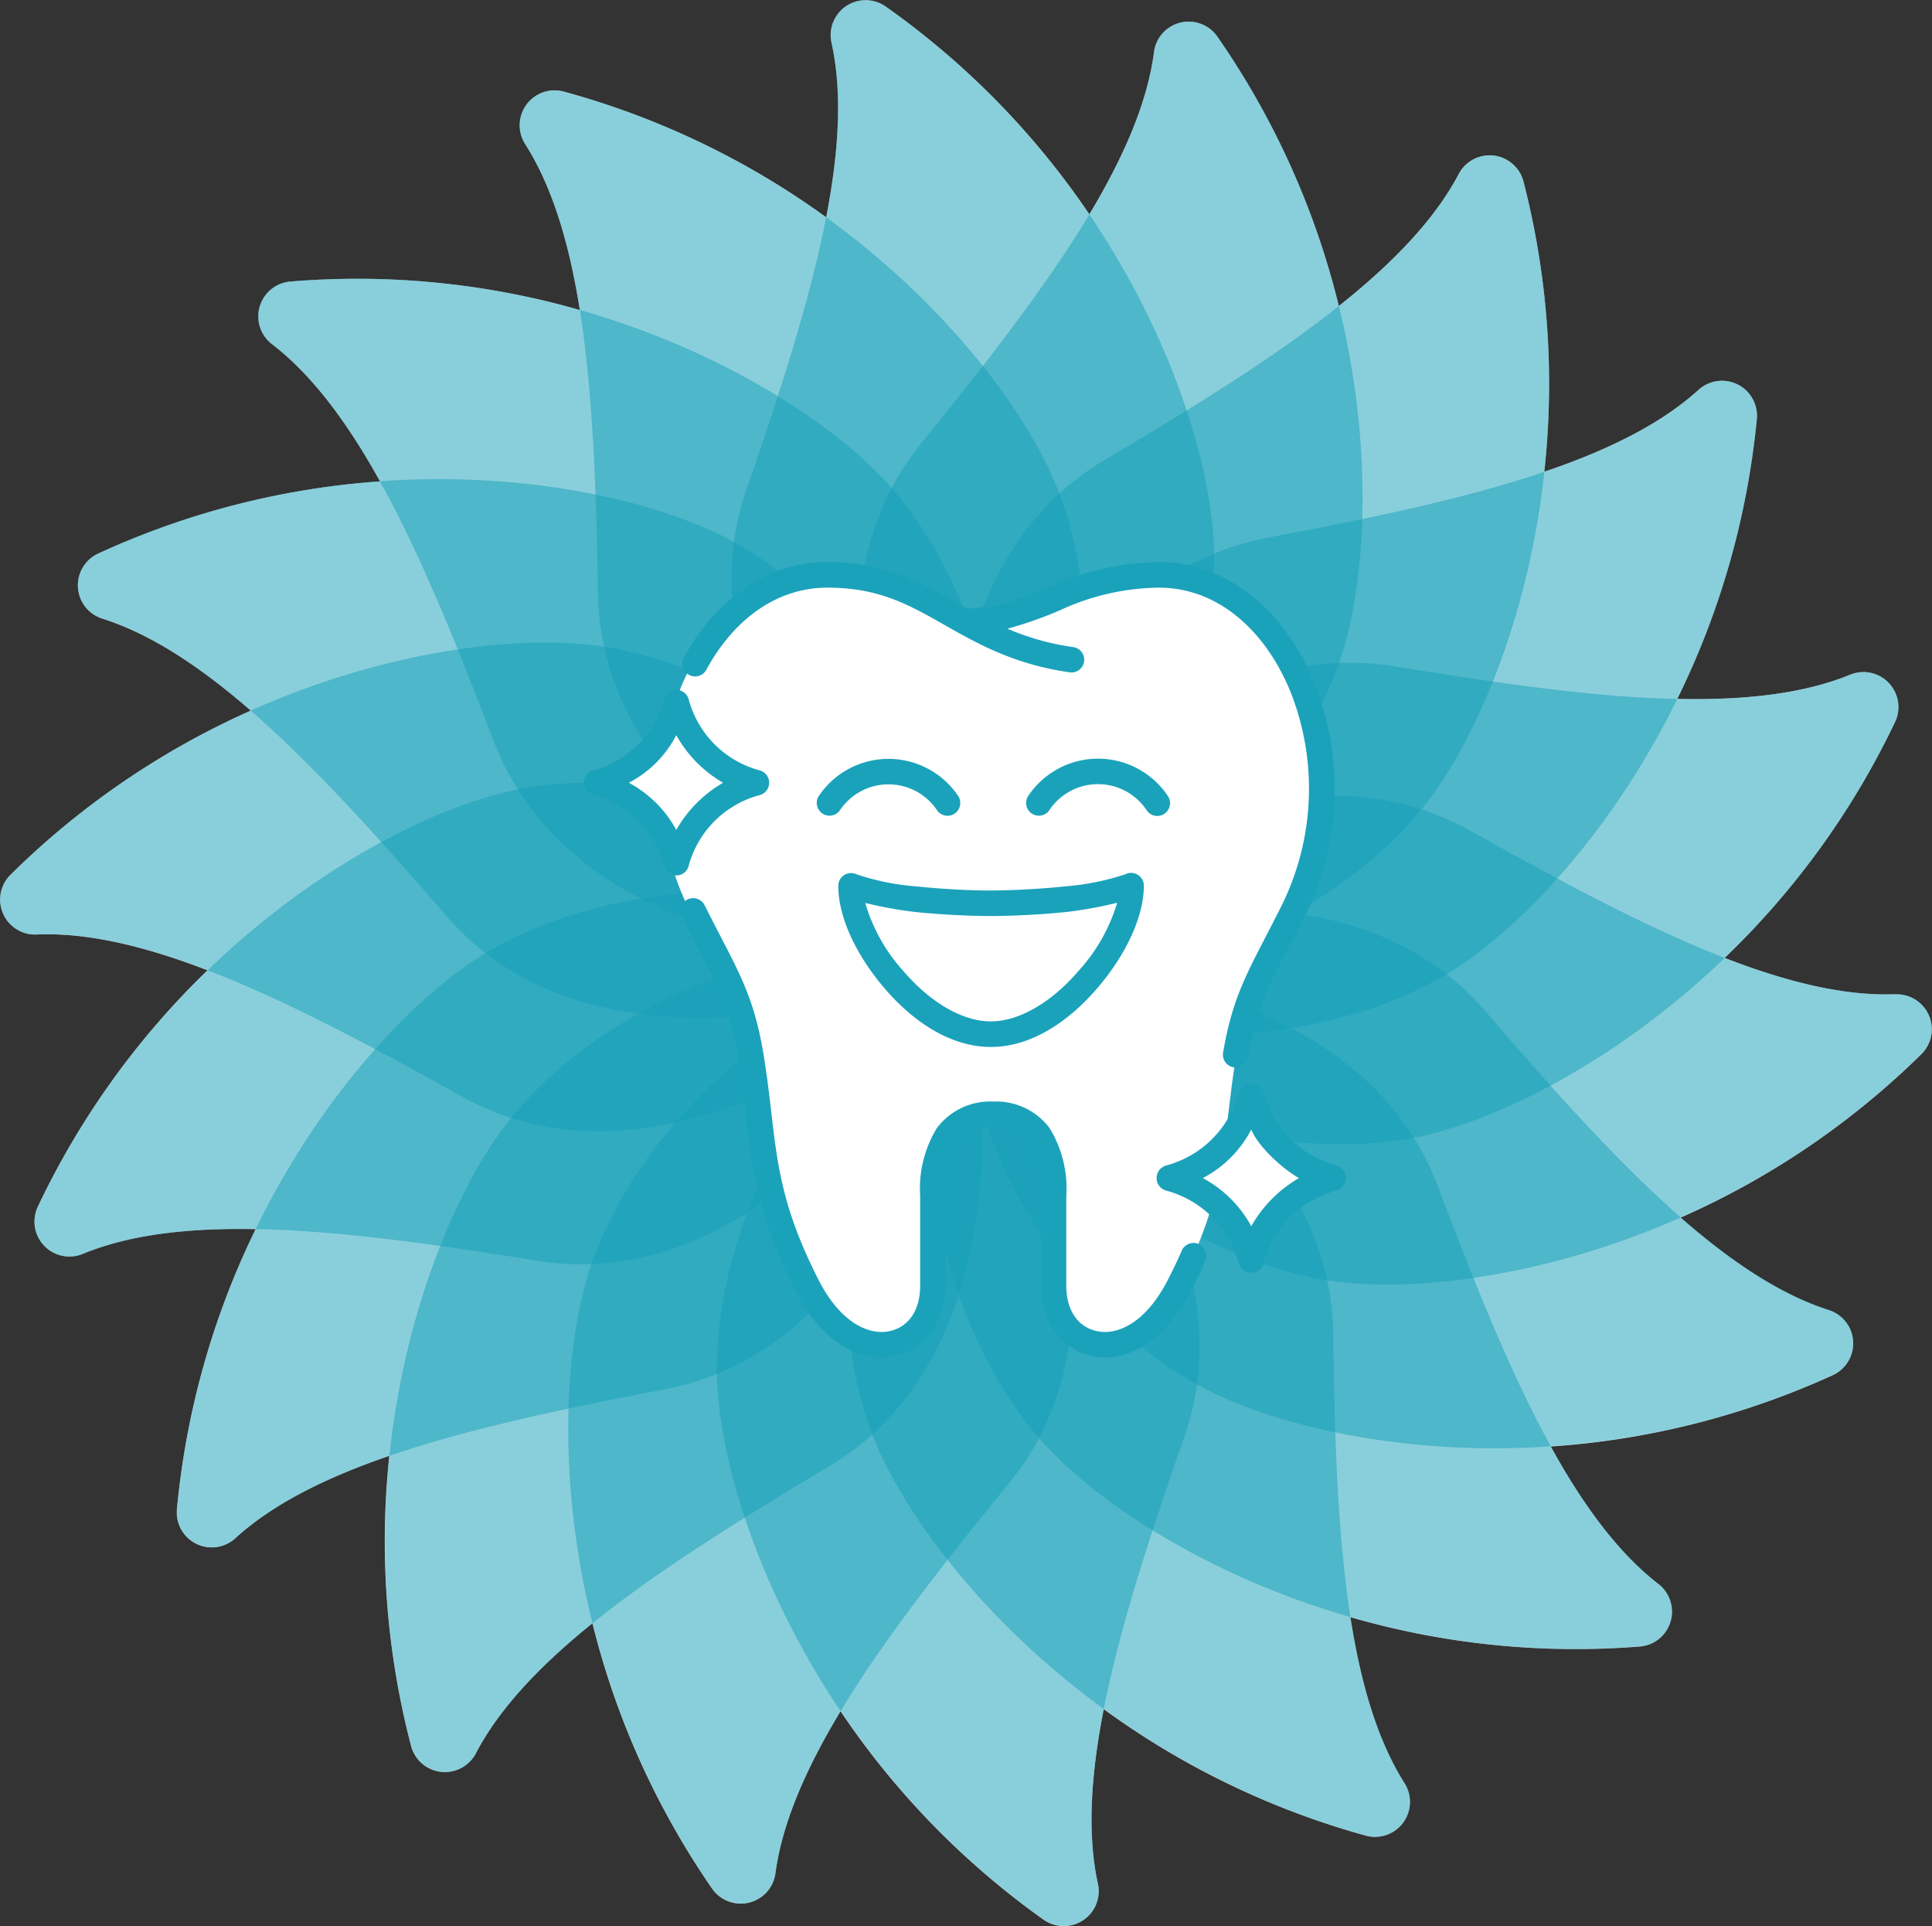
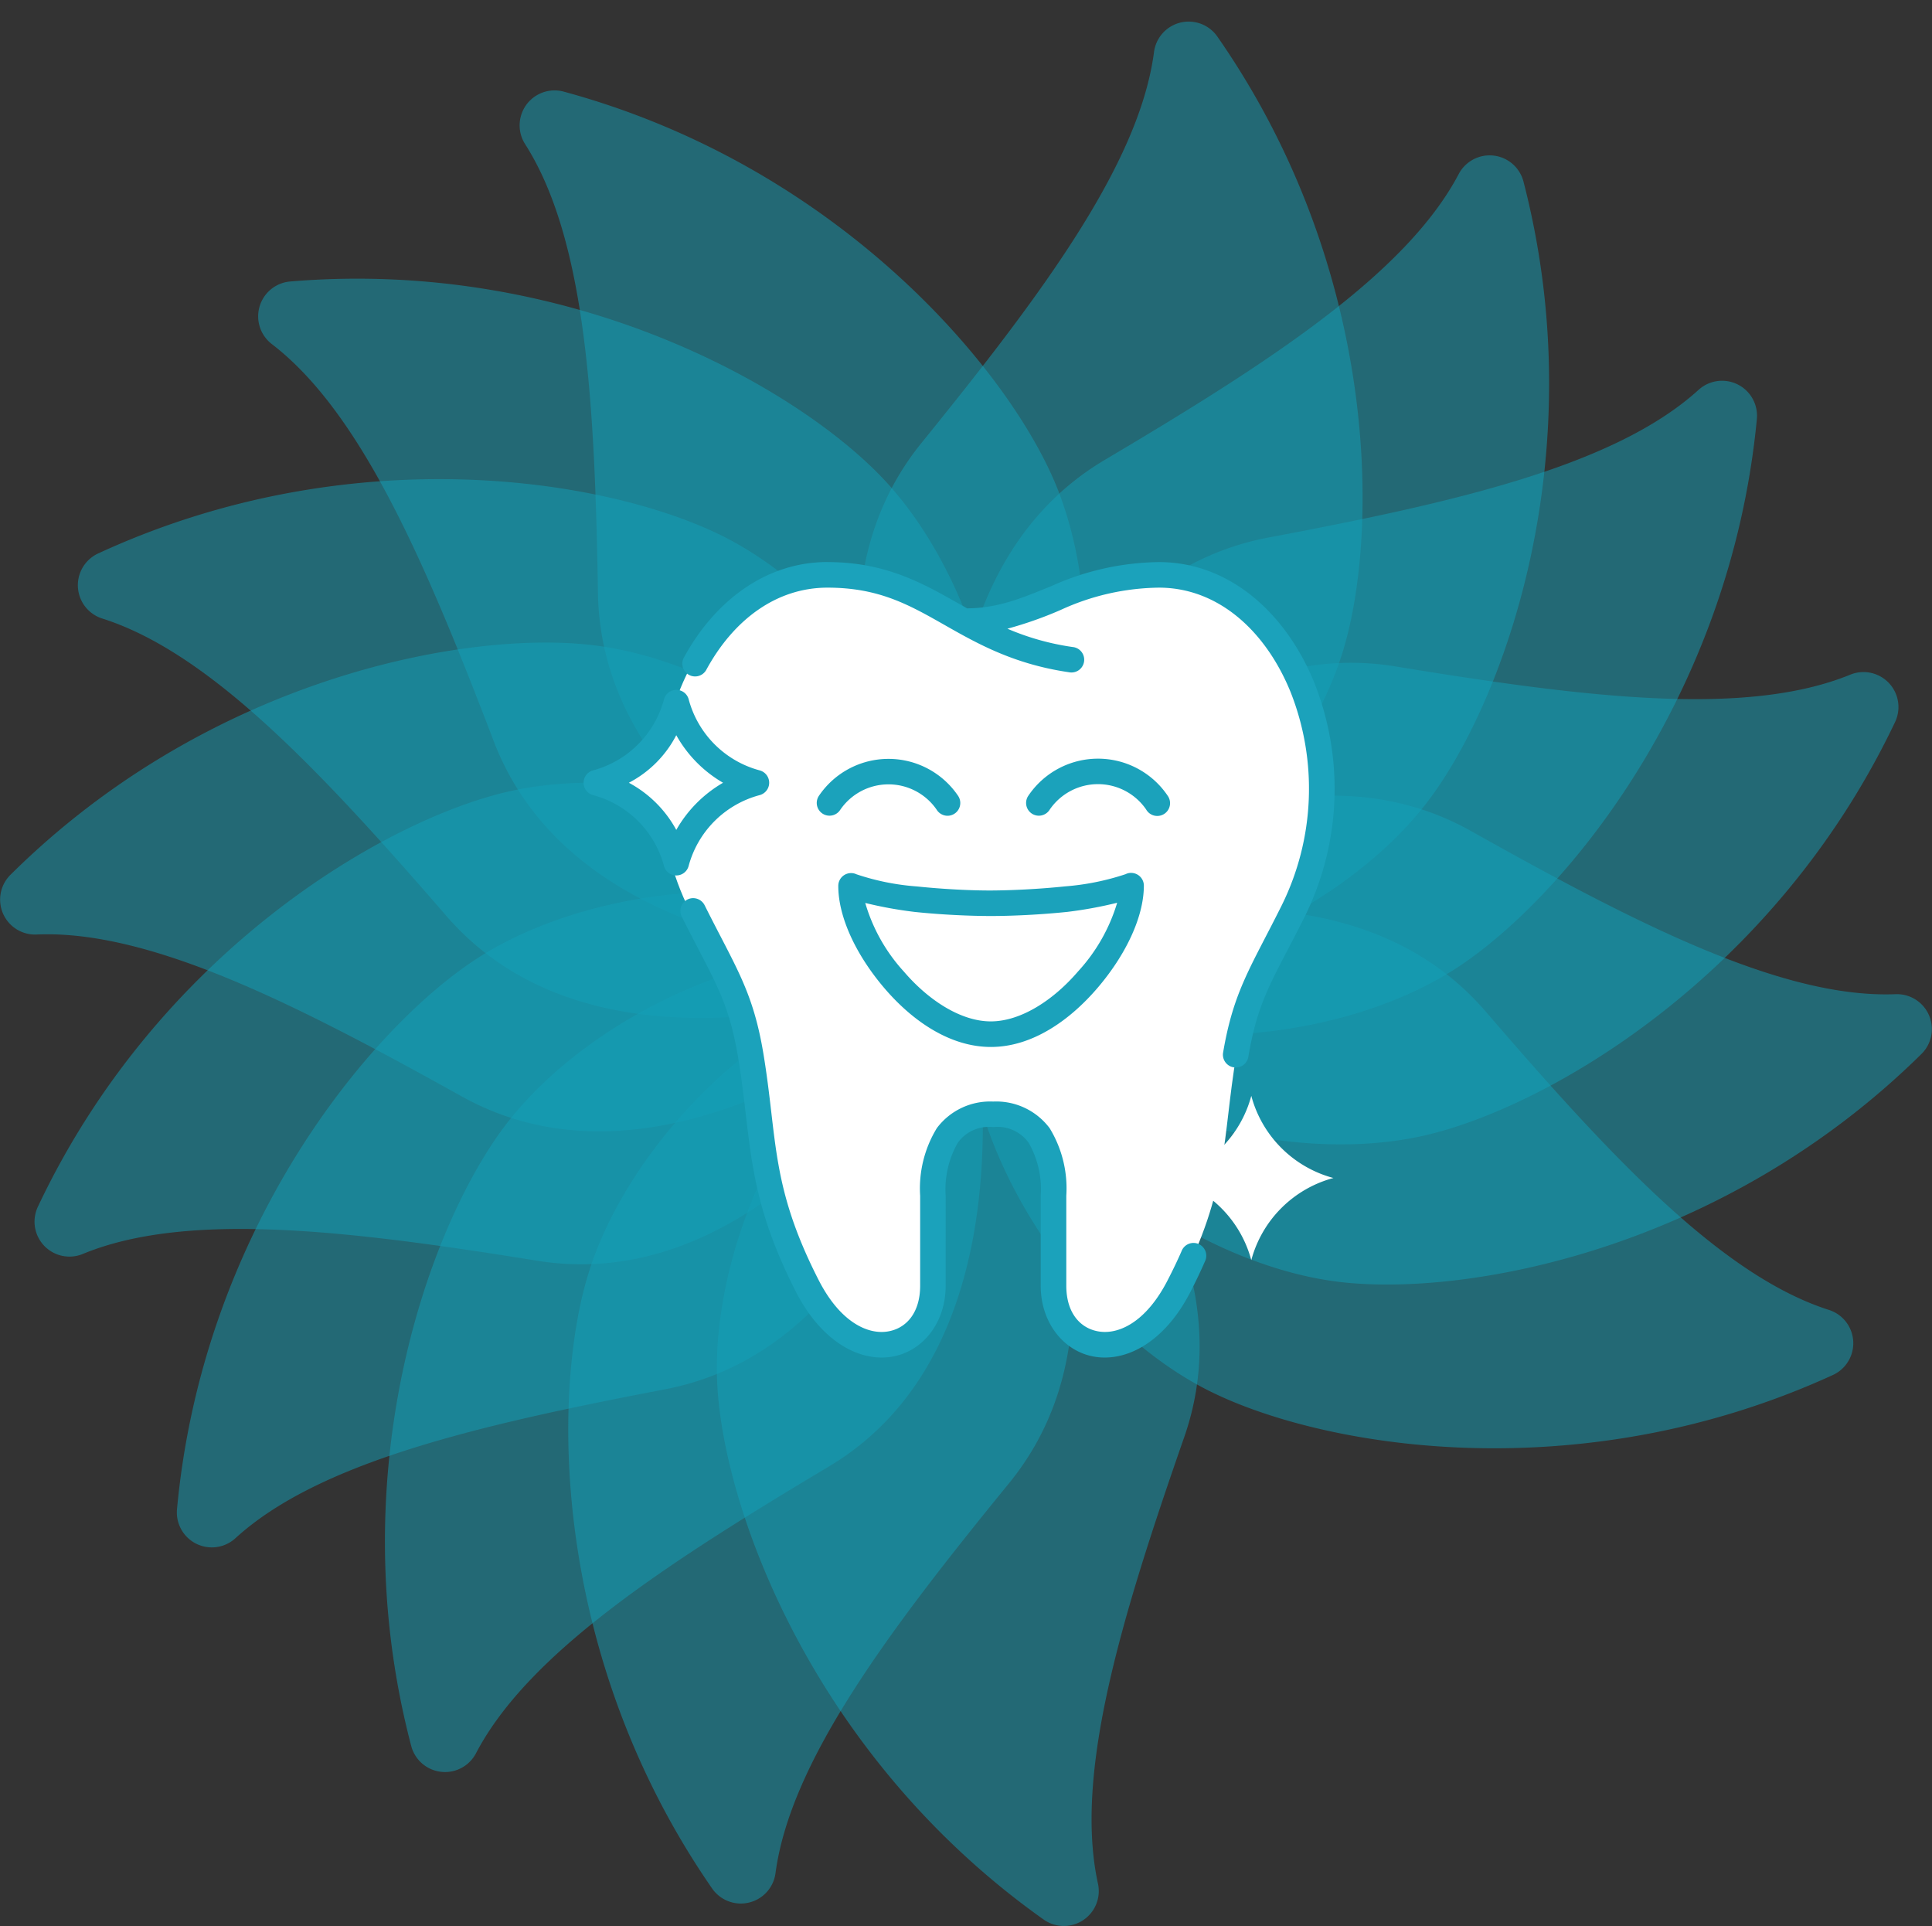
<svg xmlns="http://www.w3.org/2000/svg" width="178.771" height="178.225" viewBox="0 0 178.771 178.225">
  <rect x="0" y="0" width="178.771" height="178.225" fill="#333333" stroke="none" />
  <g id="Group_288" data-name="Group 288" transform="translate(-965 -1808)">
    <g id="Group_206" data-name="Group 206" transform="translate(468 362)">
-       <path id="Path_1" data-name="Path 1" d="M219.609,91.989c-4.684.177-9.98-1.112-15.77-3.362A74.791,74.791,0,0,0,219.6,66.809a3.236,3.236,0,0,0-4.179-4.372c-4.345,1.767-9.76,2.363-15.969,2.229a74.829,74.829,0,0,0,7.359-25.89,3.234,3.234,0,0,0-5.42-2.68c-3.481,3.148-8.363,5.559-14.245,7.552A74.973,74.973,0,0,0,185.222,16.8a3.234,3.234,0,0,0-6.011-.666c-2.234,4.222-6.1,8.224-11.076,12.182A74.771,74.771,0,0,0,156.894,3.389a3.233,3.233,0,0,0-5.865,1.466c-.618,4.646-2.782,9.647-5.978,14.975A74.858,74.858,0,0,0,126.207.607,3.232,3.232,0,0,0,121.2,3.986c1.01,4.582.682,10.018-.5,16.119A75.016,75.016,0,0,0,96.423,8.476a3.232,3.232,0,0,0-3.556,4.888c2.514,3.959,4.066,9.185,5.038,15.319a74.877,74.877,0,0,0-26.787-2.632,3.235,3.235,0,0,0-1.67,5.812c3.717,2.863,6.956,7.241,9.969,12.676A74.9,74.9,0,0,0,53.34,51.216a3.234,3.234,0,0,0,.414,6.032c4.469,1.423,9.013,4.426,13.7,8.5A74.931,74.931,0,0,0,45.224,80.935a3.233,3.233,0,0,0,2.449,5.527c4.684-.193,9.985,1.08,15.781,3.314a74.946,74.946,0,0,0-15.7,21.867A3.233,3.233,0,0,0,51.943,116c4.34-1.783,9.754-2.4,15.964-2.277a74.877,74.877,0,0,0-7.284,25.911,3.235,3.235,0,0,0,5.43,2.664c3.47-3.158,8.347-5.581,14.223-7.6a74.825,74.825,0,0,0,2.014,26.841,3.234,3.234,0,0,0,6.011.65c2.181-4.152,5.935-8.1,10.77-12a74.846,74.846,0,0,0,11.065,24.542,3.234,3.234,0,0,0,5.871-1.445c.634-4.646,2.815-9.642,6.021-14.959a74.839,74.839,0,0,0,18.784,19.283,3.233,3.233,0,0,0,5.022-3.362c-.994-4.582-.65-10.023.548-16.114a74.935,74.935,0,0,0,24.241,11.7,3.233,3.233,0,0,0,3.572-4.877c-2.5-3.969-4.034-9.2-4.99-15.335a74.869,74.869,0,0,0,26.781,2.718,3.236,3.236,0,0,0,1.692-5.806c-3.706-2.874-6.934-7.262-9.932-12.7a74.919,74.919,0,0,0,26.094-6.6,3.233,3.233,0,0,0-.4-6.032c-4.464-1.434-9-4.458-13.675-8.546a74.8,74.8,0,0,0,22.27-15.12,3.232,3.232,0,0,0-2.433-5.532Z" transform="translate(452.749 1446)" fill="#fff" />
      <g id="Group_2" data-name="Group 2" transform="translate(497 1446)">
        <path id="Path_2" data-name="Path 2" d="M202.085,90.81S182.716,61.5,197.96,42.694c11.054-13.638,20.126-25.75,21.507-36.128A3.234,3.234,0,0,1,225.332,5.1c14.857,21.324,15.029,45.544,11.65,56.764-3.9,12.94-18.5,27.824-34.892,28.941Z" transform="translate(-112.689 -1.716)" fill="#14a0b9" opacity="0.5" />
-         <path id="Path_3" data-name="Path 3" d="M191.967,89.094s-28.221-20.927-20.32-43.809c5.731-16.6,10.114-31.079,7.864-41.3A3.233,3.233,0,0,1,184.522.607c21.249,14.965,29.687,37.669,30.343,49.368.752,13.493-7.874,32.47-22.9,39.119Z" transform="translate(-102.571 0)" fill="#14a0b9" opacity="0.5" />
        <path id="Path_4" data-name="Path 4" d="M175.079,96.293S141.406,86.27,141.014,62.067c-.285-17.559-1.112-32.668-6.72-41.5a3.232,3.232,0,0,1,3.556-4.888c25.084,6.805,40.774,25.256,45.388,36.026C188.555,64.124,186.928,84.906,175.079,96.293Z" transform="translate(-85.683 -7.199)" fill="#14a0b9" opacity="0.5" />
        <path id="Path_5" data-name="Path 5" d="M154.234,111.315s-35.069,2.084-43.712-20.529c-6.268-16.4-12.209-30.321-20.5-36.708a3.235,3.235,0,0,1,1.67-5.812c25.9-2.175,46.951,9.8,54.965,18.348,9.244,9.862,14.814,29.945,7.574,44.695Z" transform="translate(-64.839 -22.221)" fill="#14a0b9" opacity="0.5" />
        <path id="Path_6" data-name="Path 6" d="M139.85,127.3s-32.244,13.944-48.095-4.356c-11.495-13.273-21.834-24.321-31.8-27.5a3.234,3.234,0,0,1-.414-6.032c23.6-10.893,47.472-6.832,57.924-1.536C129.521,93.986,141.617,110.96,139.85,127.3Z" transform="translate(-50.455 -38.205)" fill="#14a0b9" opacity="0.5" />
        <path id="Path_7" data-name="Path 7" d="M133.645,140.328S108.1,164.45,86.957,152.665c-15.341-8.546-28.833-15.4-39.286-14.97a3.232,3.232,0,0,1-2.449-5.527c18.451-18.3,42.283-22.64,53.912-21.238C112.551,112.547,129.724,124.364,133.645,140.328Z" transform="translate(-44.249 -51.233)" fill="#14a0b9" opacity="0.5" />
        <path id="Path_8" data-name="Path 8" d="M136.388,151.5s-15.759,31.4-39.662,27.55c-17.333-2.793-32.357-4.619-42.036-.645a3.232,3.232,0,0,1-4.19-4.356c11.086-23.5,32-35.725,43.411-38.384C107.077,132.6,127.252,137.836,136.388,151.5Z" transform="translate(-46.993 -62.401)" fill="#14a0b9" opacity="0.5" />
        <path id="Path_9" data-name="Path 9" d="M147.745,160.177s-4.082,34.892-27.861,39.447c-17.247,3.3-31.986,6.714-39.726,13.756a3.235,3.235,0,0,1-5.43-2.664c2.39-25.879,17.865-44.512,27.684-50.9C113.734,152.432,134.488,150.466,147.745,160.177Z" transform="translate(-58.349 -71.083)" fill="#14a0b9" opacity="0.5" />
        <path id="Path_10" data-name="Path 10" d="M164.338,164.8s8.084,34.189-12.7,46.591c-15.077,9-27.77,17.242-32.636,26.5a3.232,3.232,0,0,1-6.011-.65c-6.6-25.138,1.585-47.934,8.621-57.3,8.121-10.8,26.948-19.745,42.729-15.147Z" transform="translate(-74.942 -75.707)" fill="#14a0b9" opacity="0.5" />
        <path id="Path_11" data-name="Path 11" d="M178.956,165.87s19.283,29.37,3.98,48.127c-11.1,13.606-20.207,25.691-21.614,36.058a3.234,3.234,0,0,1-5.871,1.445c-14.793-21.367-14.895-45.592-11.473-56.8,3.943-12.929,18.579-27.764,34.983-28.833Z" transform="translate(-89.56 -76.776)" fill="#14a0b9" opacity="0.5" />
        <path id="Path_12" data-name="Path 12" d="M190.806,165.865s28.157,21.013,20.185,43.868c-5.78,16.581-10.211,31.052-7.993,41.273a3.231,3.231,0,0,1-5.022,3.362c-21.2-15.029-29.575-37.76-30.192-49.459-.714-13.5,7.977-32.443,23.022-39.05Z" transform="translate(-101.411 -76.771)" fill="#14a0b9" opacity="0.5" />
-         <path id="Path_13" data-name="Path 13" d="M201.082,165.87s33.641,10.125,33.963,34.334c.231,17.559,1.015,32.668,6.591,41.52a3.233,3.233,0,0,1-3.572,4.877c-25.063-6.881-40.7-25.38-45.275-36.165C187.508,198,189.195,177.22,201.082,165.87Z" transform="translate(-111.686 -76.776)" fill="#14a0b9" opacity="0.5" />
-         <path id="Path_14" data-name="Path 14" d="M207.781,165.832s35.075-1.977,43.647,20.658c6.22,16.42,12.118,30.359,20.384,36.772a3.235,3.235,0,0,1-1.692,5.806c-25.9,2.1-46.919-9.948-54.906-18.515-9.217-9.889-14.723-29.988-7.434-44.722Z" transform="translate(-118.385 -76.738)" fill="#14a0b9" opacity="0.5" />
        <path id="Path_15" data-name="Path 15" d="M210.523,161.553s32.287-13.847,48.079,4.5c11.457,13.31,21.759,24.391,31.723,27.593a3.233,3.233,0,0,1,.4,6.032c-23.629,10.823-47.493,6.687-57.93,1.359C220.755,194.893,208.707,177.887,210.523,161.553Z" transform="translate(-121.127 -72.459)" fill="#14a0b9" opacity="0.5" />
        <path id="Path_16" data-name="Path 16" d="M210.68,152.532s25.616-24.042,46.725-12.2c15.314,8.594,28.785,15.486,39.238,15.093a3.232,3.232,0,0,1,2.433,5.532c-18.5,18.246-42.353,22.511-53.977,21.072C231.687,180.372,214.553,168.5,210.68,152.532Z" transform="translate(-121.284 -63.438)" fill="#14a0b9" opacity="0.5" />
        <path id="Path_17" data-name="Path 17" d="M210.68,141.939s15.856-31.352,39.742-27.431c17.328,2.841,32.341,4.721,42.036.773a3.236,3.236,0,0,1,4.179,4.372c-11.156,23.473-32.11,35.628-43.529,38.249C239.932,160.927,219.774,155.625,210.68,141.939Z" transform="translate(-121.284 -52.845)" fill="#14a0b9" opacity="0.5" />
        <path id="Path_18" data-name="Path 18" d="M210.68,119.453s4.19-34.881,27.979-39.361c17.258-3.25,32.008-6.617,39.769-13.638a3.233,3.233,0,0,1,5.42,2.68c-2.465,25.868-18,44.453-27.84,50.824C244.659,127.3,223.9,129.207,210.68,119.453Z" transform="translate(-121.284 -30.358)" fill="#14a0b9" opacity="0.5" />
        <path id="Path_19" data-name="Path 19" d="M209.385,101.483S201.4,67.267,222.233,54.929c15.11-8.949,27.824-17.156,32.717-26.405a3.234,3.234,0,0,1,6.01.666c6.521,25.154-1.73,47.928-8.8,57.274-8.154,10.78-27.012,19.664-42.772,15.013Z" transform="translate(-119.99 -12.388)" fill="#14a0b9" opacity="0.5" />
      </g>
    </g>
    <g id="Group_243" data-name="Group 243" transform="translate(-5264.248 -52.783)">
      <path id="Path_1663" data-name="Path 1663" d="M66.384,13.758c12.055,0,19.429,17.307,12.505,31.027-2.9,5.762-4.41,7.71-5.352,13.3-1.314,7.811-.674,12.364-5.259,21.269-4.25,8.253-11.723,6.188-11.723,0v-8.3c0-4.813-1.687-7.513-5.619-7.513s-5.619,2.7-5.619,7.513v8.3c0,6.188-7.472,8.253-11.724,0-4.581-8.9-3.943-13.458-5.257-21.269-.941-5.589-2.451-7.536-5.355-13.3-6.921-13.719.45-31.027,12.505-31.027,6.556,0,11.724,3.5,15.347,4.031,4.835.718,7.2-4.031,15.551-4.031Z" transform="translate(6270.109 1900.308)" fill="#fff" />
      <path id="Path_1666" data-name="Path 1666" d="M48.72,40.6c-3.675,0-10.55-.463-12.954-1.605C35.76,43.9,42.113,52.716,48.7,52.71s12.966-8.834,12.972-13.744C59.267,40.115,52.391,40.591,48.72,40.6Z" transform="translate(6272.225 1903.758)" fill="#fff" />
      <path id="Path_1667" data-name="Path 1667" d="M22.439,24.076a10.472,10.472,0,0,1-7.408,7.4,10.5,10.5,0,0,1,7.408,7.408,10.479,10.479,0,0,1,7.4-7.408,10.462,10.462,0,0,1-7.4-7.4Z" transform="translate(6269.387 1901.72)" fill="#fff" />
-       <path id="Path_1669" data-name="Path 1669" d="M69.264,56.076a10.735,10.735,0,0,1-7.6,7.6,10.746,10.746,0,0,1,7.6,7.6,10.745,10.745,0,0,1,7.6-7.6A10.739,10.739,0,0,1,69.264,56.076Z" transform="translate(6275.768 1906.099)" fill="#fff" />
+       <path id="Path_1669" data-name="Path 1669" d="M69.264,56.076a10.735,10.735,0,0,1-7.6,7.6,10.746,10.746,0,0,1,7.6,7.6,10.745,10.745,0,0,1,7.6-7.6A10.739,10.739,0,0,1,69.264,56.076" transform="translate(6275.768 1906.099)" fill="#fff" />
      <path id="Path_1670" data-name="Path 1670" d="M60.539,40.689a16.267,16.267,0,0,1-3.624,6.361c-2.279,2.659-5.286,4.613-8.058,4.619s-5.78-1.95-8.048-4.6a16.078,16.078,0,0,1-3.581-6.358,38.13,38.13,0,0,0,4.563.829c2.528.267,5.187.379,7.07.379s4.553-.118,7.088-.384a38.432,38.432,0,0,0,4.589-.842Zm1.248-2.759a1.09,1.09,0,0,0-.468.118,23.455,23.455,0,0,1-5.625,1.131c-2.426.255-5.044.373-6.834.379s-4.4-.118-6.826-.373a22.752,22.752,0,0,1-5.614-1.125,1.183,1.183,0,0,0-1.687,1.066c-.006,2.966,1.723,6.495,4.275,9.479s6.022,5.43,9.848,5.43,7.294-2.464,9.853-5.448,4.293-6.513,4.3-9.473a1.181,1.181,0,0,0-1.221-1.183Z" transform="translate(6272.083 1903.616)" fill="#1ba2bb" />
-       <path id="Path_1671" data-name="Path 1671" d="M69.4,59.331c.64,1.6,2.972,3.695,4.417,4.494A11.884,11.884,0,0,0,69.4,68.277a10.985,10.985,0,0,0-4.483-4.452A10.546,10.546,0,0,0,69.4,59.331Zm.018-4.281a1.216,1.216,0,0,0-1.183.9,9.47,9.47,0,0,1-6.7,6.707,1.205,1.205,0,0,0,0,2.328,9.464,9.464,0,0,1,6.7,6.7,1.208,1.208,0,0,0,2.333,0,9.476,9.476,0,0,1,6.707-6.7,1.205,1.205,0,0,0,0-2.328A9.483,9.483,0,0,1,70.57,55.95,1.212,1.212,0,0,0,69.421,55.05Z" transform="translate(6275.629 1905.959)" fill="#1ba2bb" />
      <path id="Path_1672" data-name="Path 1672" d="M22.579,27.228a11.641,11.641,0,0,0,4.328,4.4,11.743,11.743,0,0,0-4.328,4.363,10.79,10.79,0,0,0-4.388-4.363,10.3,10.3,0,0,0,4.388-4.4Zm.018-4.193a1.172,1.172,0,0,0-1.154.875,9.288,9.288,0,0,1-6.566,6.573,1.184,1.184,0,0,0,0,2.286,9.271,9.271,0,0,1,6.566,6.561,1.179,1.179,0,0,0,2.278,0A9.272,9.272,0,0,1,30.3,32.77a1.184,1.184,0,0,0,0-2.286,9.287,9.287,0,0,1-6.573-6.573A1.176,1.176,0,0,0,22.6,23.035Z" transform="translate(6269.246 1901.578)" fill="#1ba2bb" />
      <path id="Path_1673" data-name="Path 1673" d="M35.472,12.629c-5.743,0-10.474,3.664-13.287,8.84A1.181,1.181,0,1,0,24.259,22.6c2.51-4.619,6.471-7.6,11.214-7.6,4.536,0,7.277,1.439,10.386,3.2s6.561,3.838,11.947,4.625a1.181,1.181,0,1,0,.343-2.333,23.822,23.822,0,0,1-6.029-1.693,35.644,35.644,0,0,0,4.95-1.746A22.285,22.285,0,0,1,66.141,15c5.419,0,9.843,3.92,12.181,9.657A24.343,24.343,0,0,1,77.5,44.4c-2.852,5.725-4.464,7.91-5.43,13.67a1.185,1.185,0,0,0,2.335.391c.911-5.448,2.3-7.181,5.216-13a26.64,26.64,0,0,0,.888-21.69c-2.6-6.371-7.809-11.136-14.372-11.136a24.855,24.855,0,0,0-9.959,2.226c-2.628,1.065-4.85,2.032-7.787,2.055-.454-.26-.911-.515-1.366-.771-3.159-1.783-6.5-3.511-11.556-3.511Z" transform="translate(6270.345 1900.154)" fill="#1ba2bb" />
      <path id="Path_1674" data-name="Path 1674" d="M22.969,39.988a1.182,1.182,0,0,0-.953,1.723c2.907,5.821,4.293,7.554,5.206,13.009,1.28,7.7.687,12.546,5.335,21.659,2.255,4.423,5.594,6.4,8.585,6.075s5.286-3.038,5.286-6.615V67.521a8.706,8.706,0,0,1,1.113-4.891,3.536,3.536,0,0,1,3.28-1.462,3.55,3.55,0,0,1,3.292,1.462,8.664,8.664,0,0,1,1.108,4.891V75.84c0,3.578,2.309,6.29,5.293,6.615s6.324-1.652,8.58-6.075c.5-.978.941-1.9,1.327-2.79a1.183,1.183,0,1,0-2.168-.941c-.366.841-.787,1.718-1.268,2.652-1.966,3.855-4.439,5-6.216,4.8s-3.18-1.628-3.18-4.263V67.521a10.669,10.669,0,0,0-1.544-6.258,6.181,6.181,0,0,0-5.224-2.458,6.16,6.16,0,0,0-5.21,2.458,10.7,10.7,0,0,0-1.545,6.258V75.84c0,2.636-1.409,4.069-3.185,4.263s-4.252-.947-6.217-4.8c-4.458-8.74-3.783-13.015-5.11-20.978-.966-5.762-2.562-7.945-5.424-13.67A1.193,1.193,0,0,0,22.969,39.988Z" transform="translate(6270.325 1903.897)" fill="#1ba2bb" />
      <path id="Path_1675" data-name="Path 1675" d="M51.228,33.91a1.18,1.18,0,0,1-1.013-1.829,7.774,7.774,0,0,1,12.909-.014,1.184,1.184,0,1,1-2,1.262,5.41,5.41,0,0,0-8.912.007,1.181,1.181,0,0,1-.982.574Z" transform="translate(6274.175 1902.344)" fill="#1ba2bb" />
      <path id="Path_1676" data-name="Path 1676" d="M45.05,33.914a1.183,1.183,0,0,0,1.023-1.829,7.773,7.773,0,0,0-12.908.013,1.18,1.18,0,1,0,2,1.255,5.409,5.409,0,0,1,8.911-.007A1.189,1.189,0,0,0,45.05,33.914Z" transform="translate(6271.839 1902.346)" fill="#1ba2bb" />
    </g>
  </g>
</svg>